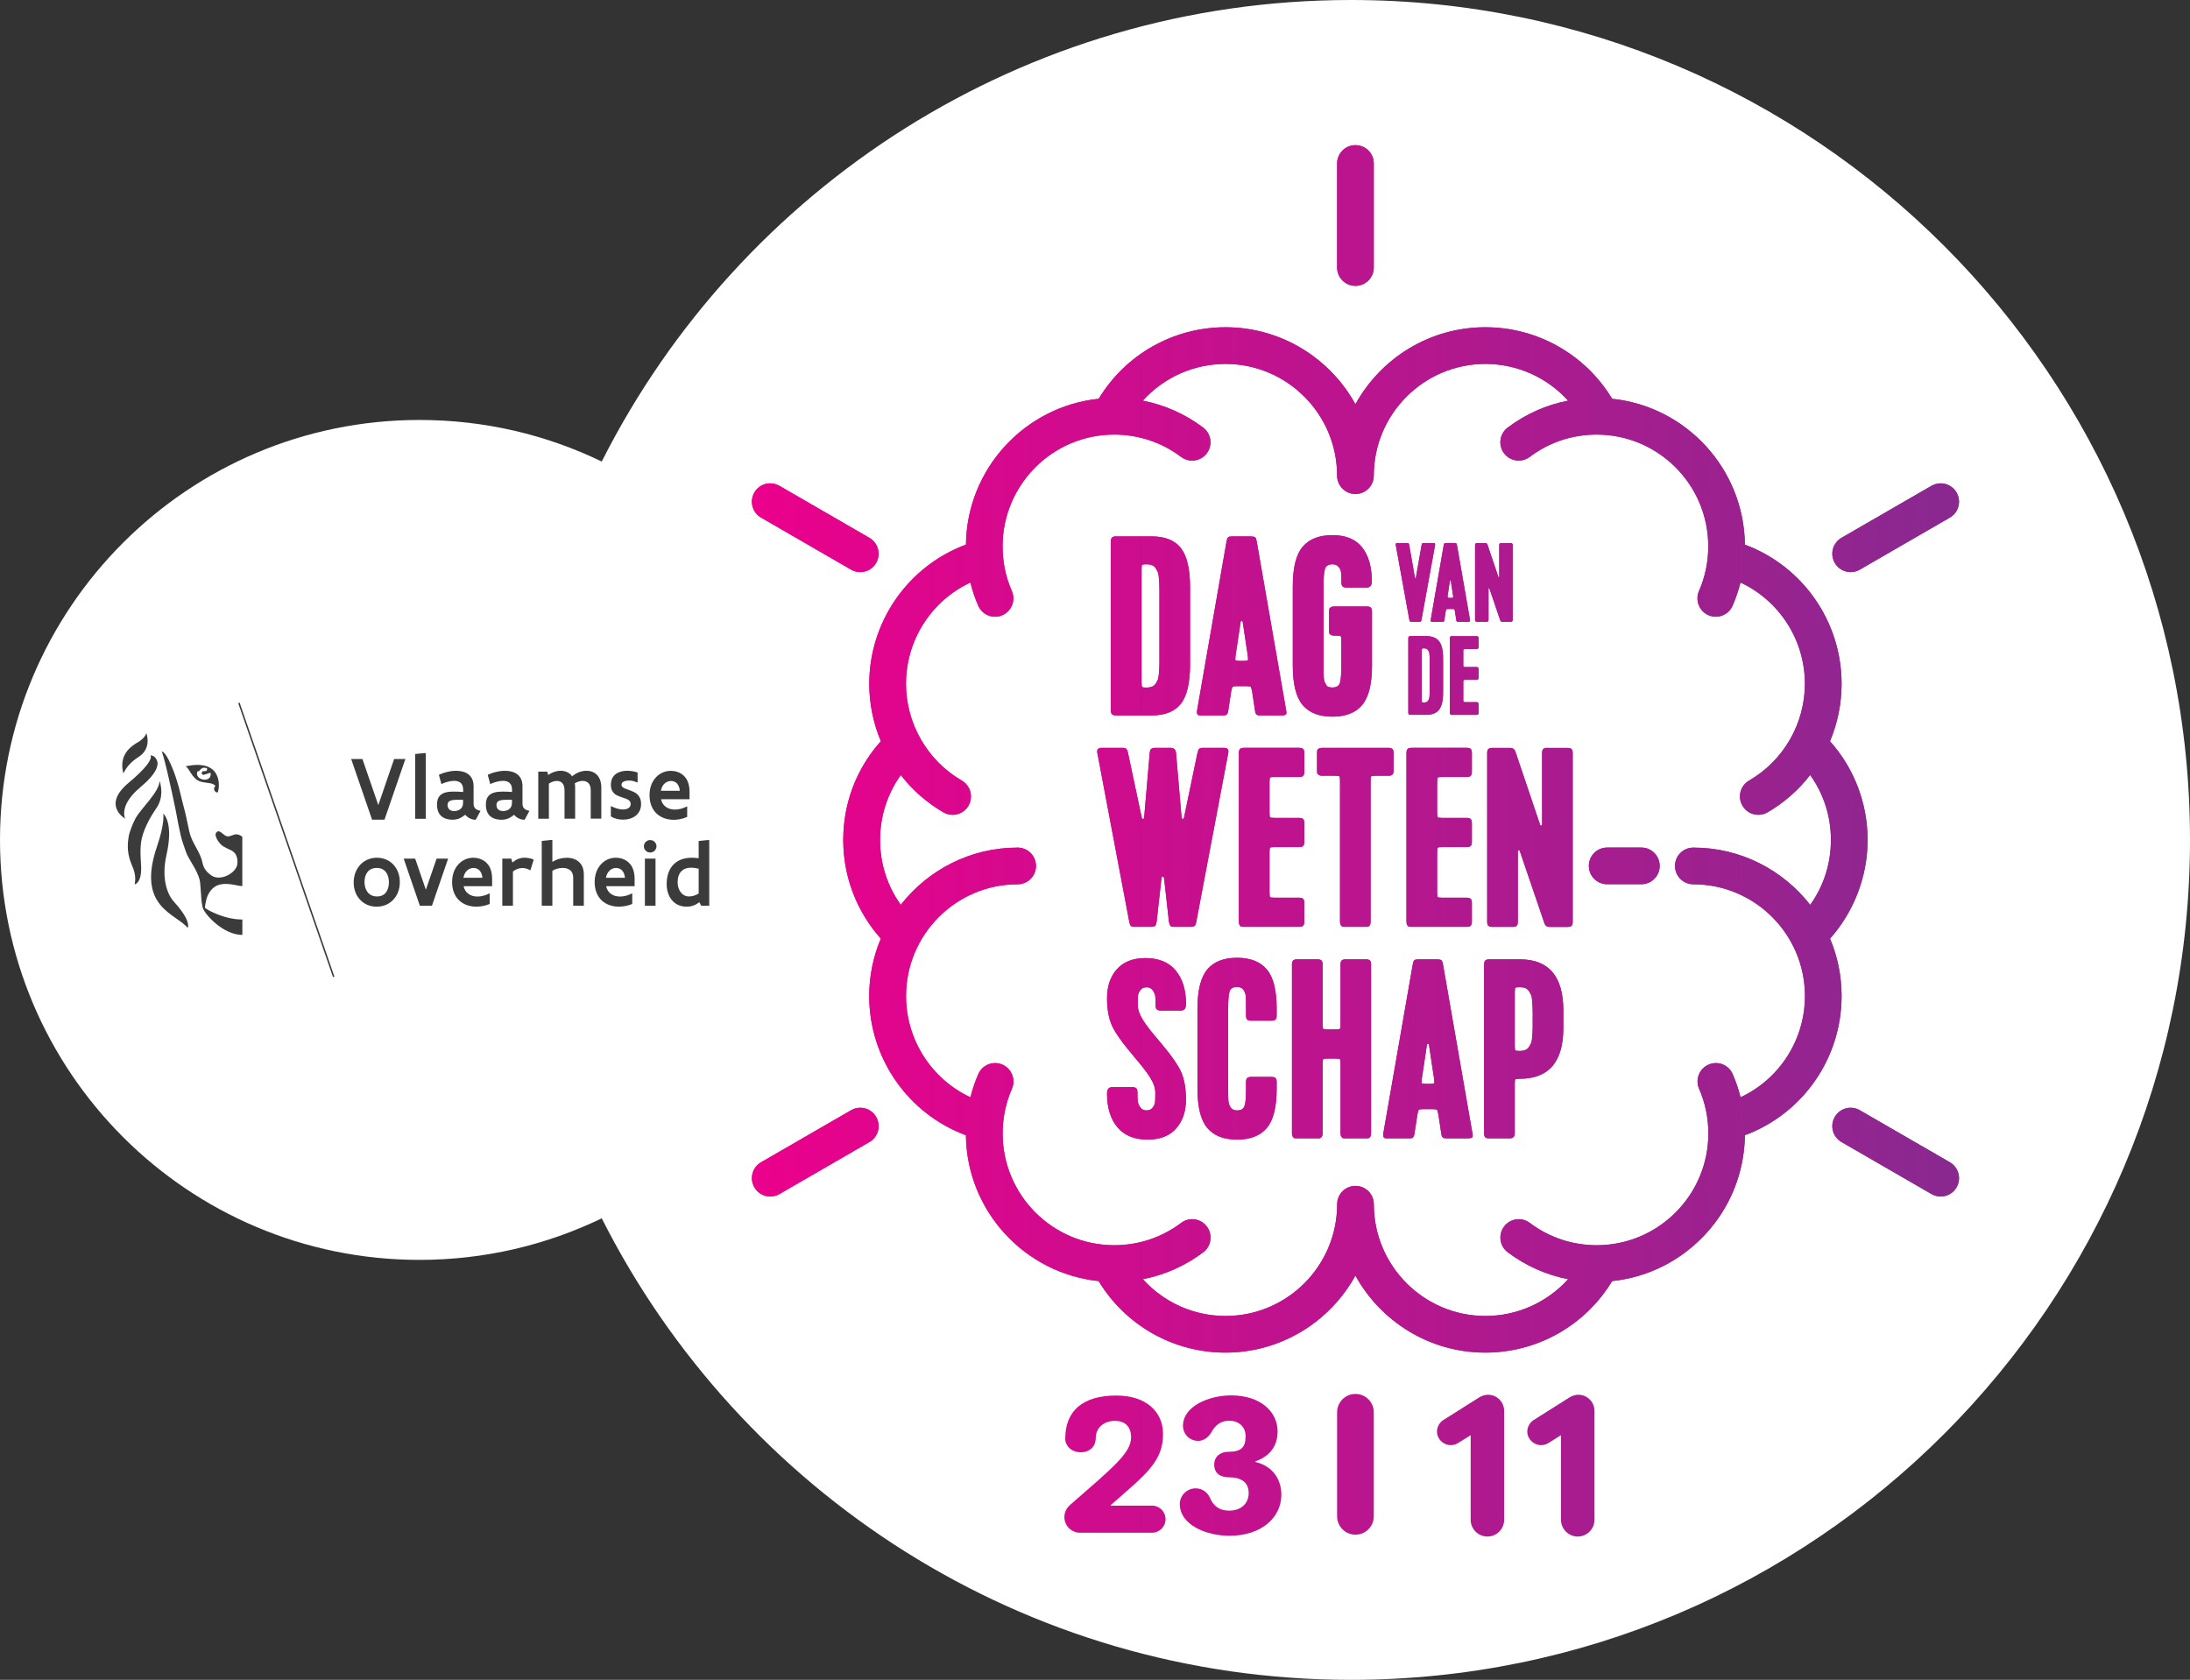
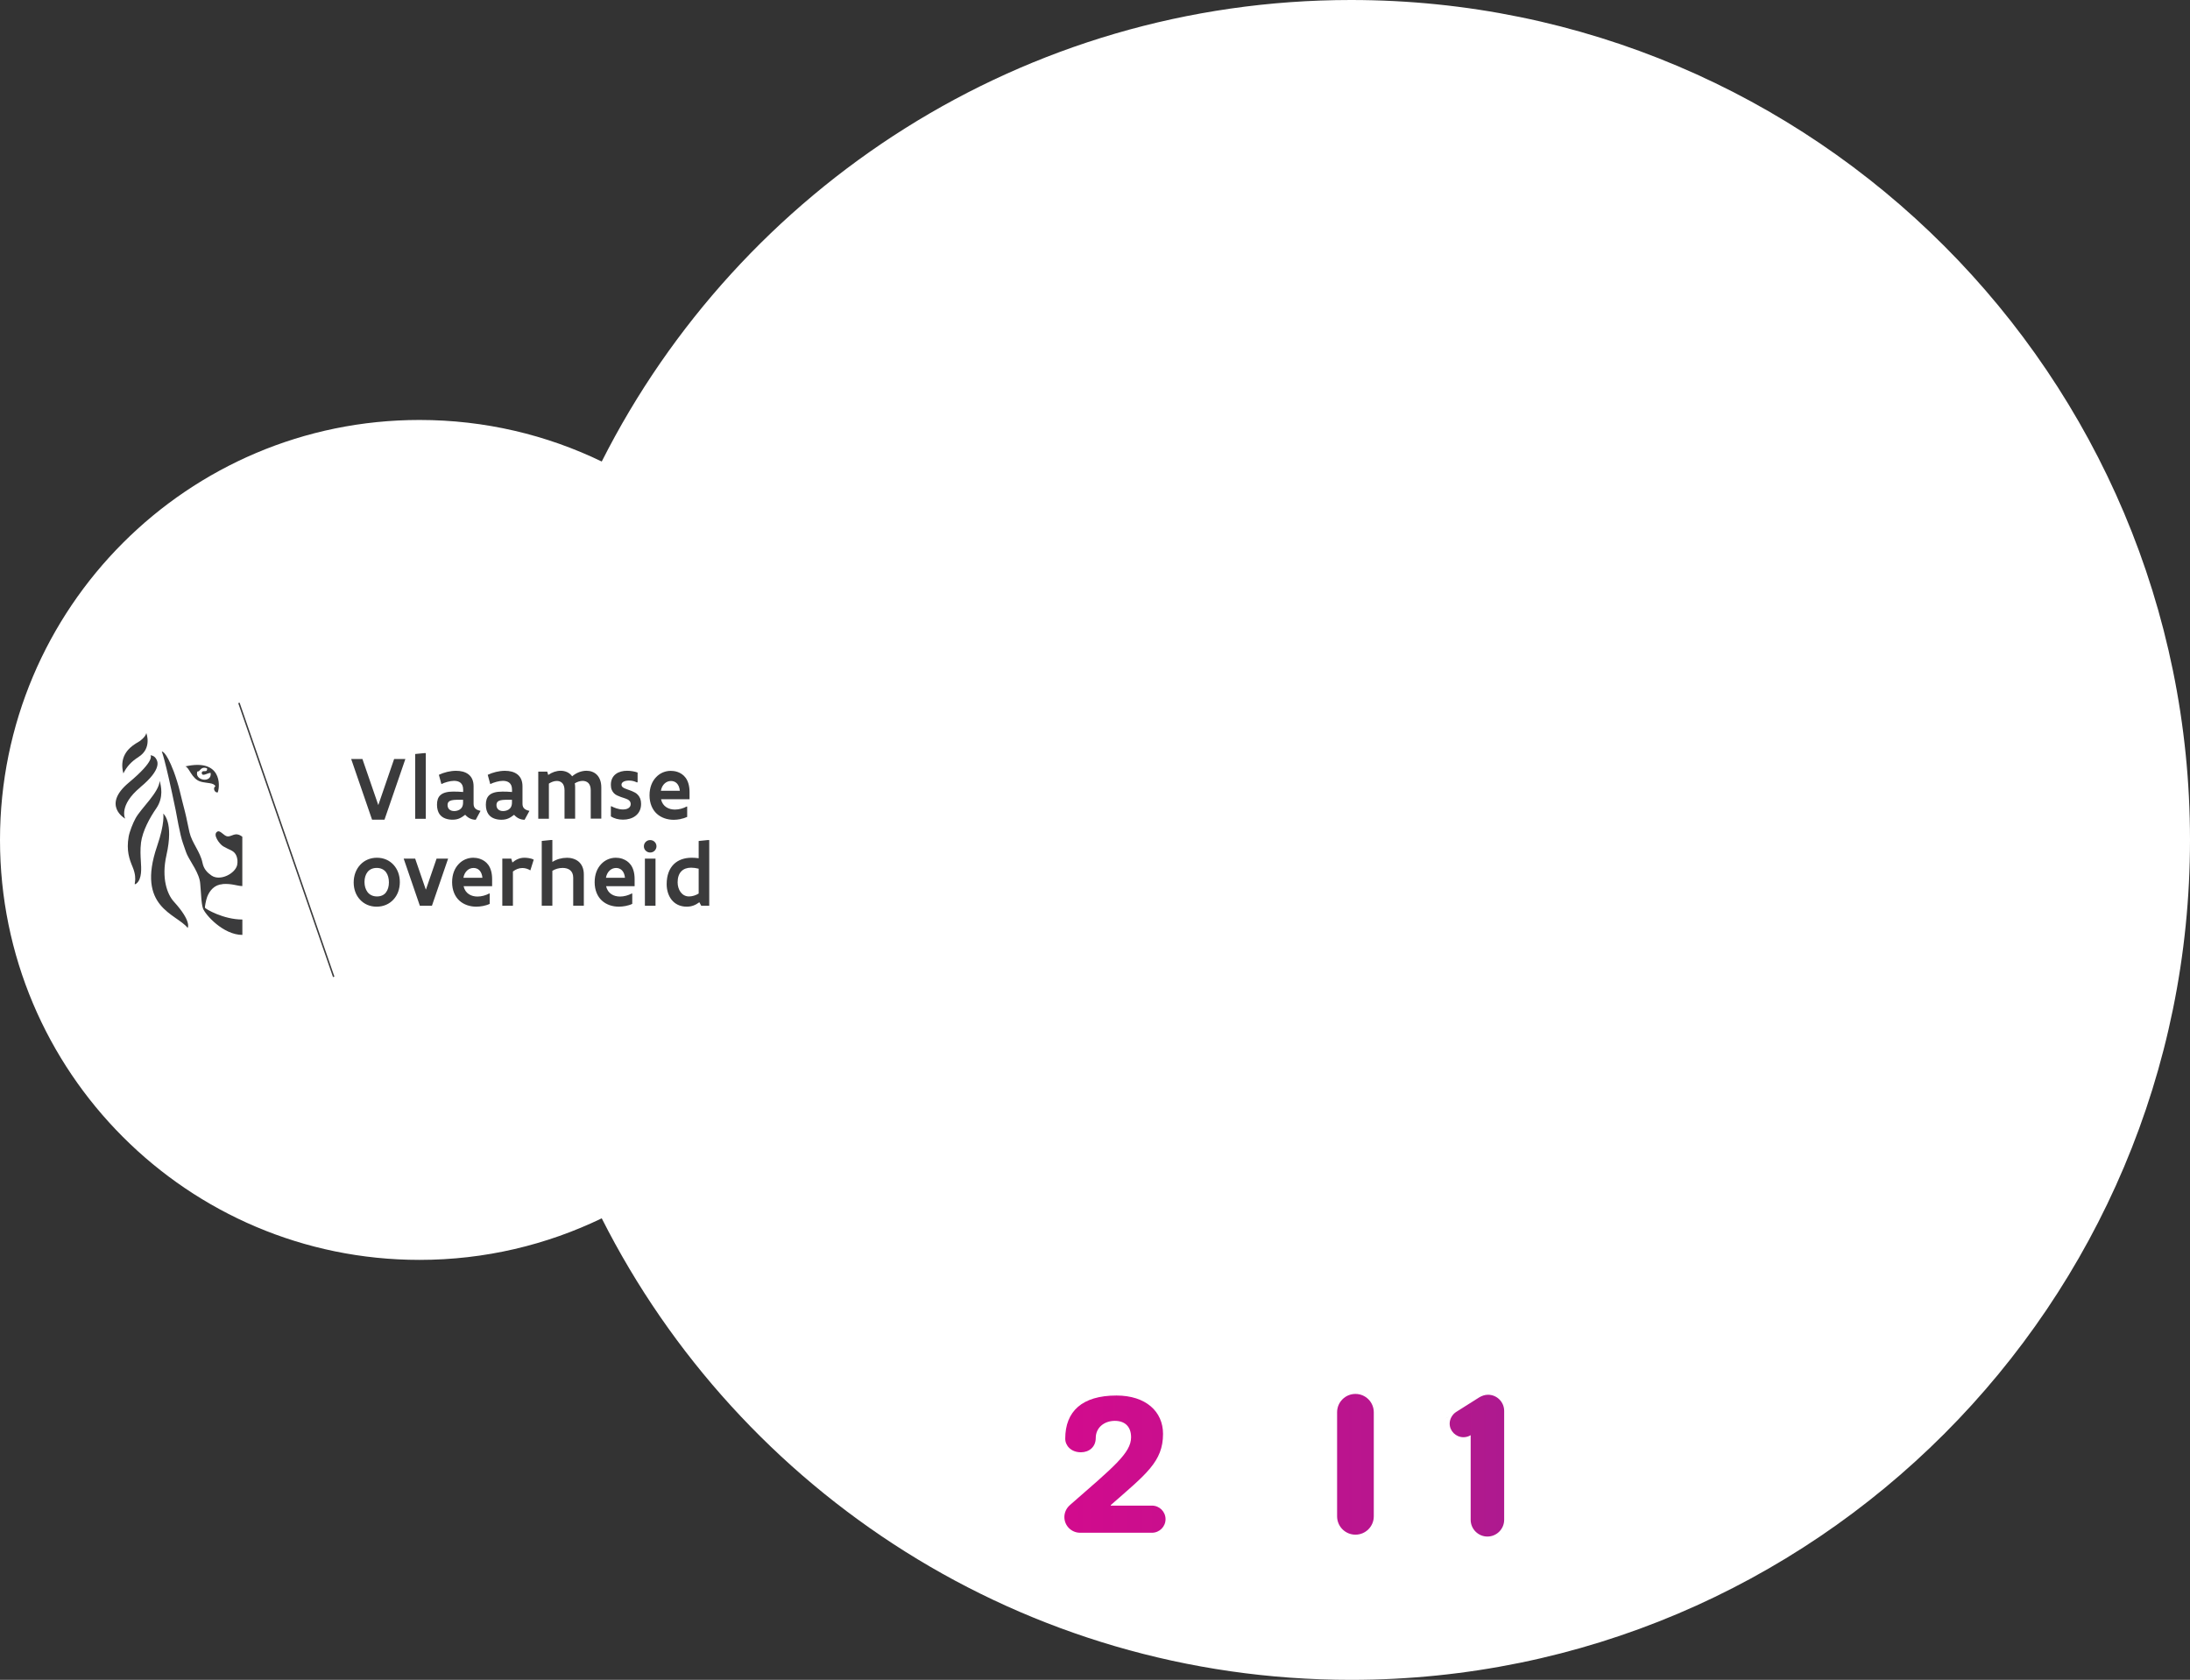
<svg xmlns="http://www.w3.org/2000/svg" xmlns:xlink="http://www.w3.org/1999/xlink" version="1.1" viewBox="0 0 453.69 348.03">
  <rect x="0" y="0" width="453.69" height="348.03" fill="#333333" stroke="none" />
  <defs>
    <style>
      .st0 {
        fill: url(#New_Gradient_Swatch5);
      }

      .st1 {
        fill: url(#New_Gradient_Swatch2);
      }

      .st2 {
        fill: url(#New_Gradient_Swatch3);
      }

      .st3 {
        fill: url(#New_Gradient_Swatch6);
      }

      .st4 {
        fill: url(#New_Gradient_Swatch4);
      }

      .st5 {
        fill: url(#New_Gradient_Swatch1);
      }

      .st6 {
        fill: url(#New_Gradient_Swatch);
      }

      .st7 {
        fill: #fff;
      }

      .st8 {
        fill: #3b3b3c;
      }

      .st9 {
        clip-path: url(#clippath);
      }
    </style>
    <linearGradient id="New_Gradient_Swatch" data-name="New Gradient Swatch" x1="153.2" y1="155.15" x2="400.54" y2="155.15" gradientUnits="userSpaceOnUse">
      <stop offset="0" stop-color="#ec008c" />
      <stop offset="1" stop-color="#8b2890" />
    </linearGradient>
    <clipPath id="clippath">
      <path class="st6" d="M176.32,230.02l-18.65,10.78c-1.82,1.05-2.44,3.38-1.39,5.2.7,1.22,1.98,1.9,3.29,1.9.64,0,1.3-.16,1.9-.51l18.65-10.78c1.82-1.05,2.44-3.38,1.39-5.2-.7-1.22-1.98-1.9-3.29-1.9-.64,0-1.3.16-1.89.51M380.1,231.41c-1.05,1.82-.43,4.15,1.39,5.2l18.65,10.78c.6.35,1.25.51,1.9.51,1.31,0,2.59-.68,3.29-1.9,1.05-1.82.43-4.15-1.39-5.2l-18.65-10.78c-.6-.35-1.25-.51-1.9-.51-1.31,0-2.59.68-3.29,1.9M278.77,198.76c-.39,0-.66.08-.82.24s-.24.43-.24.82v12.4c0,.53-.04.84-.13.93-.09.09-.4.13-.93.13h-1.59c-.53,0-.84-.04-.93-.13-.09-.09-.13-.4-.13-.93v-12.4c0-.39-.08-.66-.24-.82-.16-.16-.43-.24-.82-.24h-4.23c-.39,0-.66.08-.82.24-.16.16-.24.43-.24.82v34.97c0,.32.06.57.19.74.12.18.24.27.34.29.11.02.28.03.53.03h4.23c.25,0,.42,0,.53-.03.11-.02.22-.11.34-.29.12-.18.19-.42.19-.74v-14.41c0-.53.04-.84.13-.93.09-.09.4-.13.93-.13h1.59c.53,0,.84.04.93.13.09.09.13.4.13.93v14.41c0,.32.06.57.18.74.12.18.24.27.34.29.11.02.28.03.53.03h4.23c.25,0,.42,0,.53-.03.1-.02.22-.11.34-.29.12-.18.18-.42.18-.74v-34.97c0-.39-.08-.66-.24-.82-.16-.16-.43-.24-.82-.24h-4.23ZM294.55,224.43c-.07-.09-.07-.4,0-.93l1.06-7.05c.04-.14.11-.21.21-.21s.18.07.21.21l1.06,7.05c.07.53.07.84,0,.93-.07.09-.37.13-.9.13h-.74c-.53,0-.83-.04-.9-.13M293.86,198.76c-.42,0-.71.06-.85.18-.14.12-.25.38-.32.77l-6.14,35.23c-.03.28,0,.49.08.64.09.14.19.22.29.24.1.02.28.03.53.03h4.39c.28,0,.48,0,.58-.03.11-.02.22-.09.34-.21.12-.12.2-.31.24-.56l.64-4.19c.11-.53.2-.84.29-.93.09-.09.38-.13.87-.13h2.01c.49,0,.78.04.87.13.09.09.19.4.29.93l.64,4.19c.03.25.11.43.24.56.12.12.24.19.34.21.1.02.3.03.58.03h4.39c.35,0,.61-.05.77-.16.16-.11.2-.35.13-.74l-6.14-35.23c-.07-.39-.18-.64-.32-.77-.14-.12-.42-.18-.85-.18h-3.92ZM313.94,217.62c-.09-.07-.13-.35-.13-.85v-11.18c0-.53.04-.84.13-.93.09-.09.4-.13.93-.13.42,0,.79.06,1.11.18.32.12.57.34.77.64.19.3.34.58.45.85.11.27.18.65.21,1.17.04.51.06.92.08,1.22.02.3.03.75.03,1.35v2.39c0,.6,0,1.05-.03,1.35-.02.3-.04.71-.08,1.22-.03.51-.1.9-.21,1.16-.11.27-.25.55-.45.85-.19.3-.45.51-.77.64-.32.12-.69.19-1.11.19-.53,0-.84-.04-.93-.11M308.52,198.76c-.39,0-.66.08-.82.24-.16.16-.24.43-.24.82v34.97c0,.39.07.66.21.82.14.16.42.24.85.24h4.23c.71,0,1.06-.35,1.06-1.06v-10.23c0-.53.04-.84.13-.93.09-.09.4-.13.93-.13,6,0,9-3.52,9-10.54v-3.6c0-7.06-3-10.6-9-10.6h-6.35ZM231.38,200.8c-1.36,1.54-2.04,3.54-2.04,6.01,0,2.22.33,4.09.98,5.59.65,1.5,2.2,3.68,4.63,6.54,1.55,1.8,2.67,3.26,3.36,4.37.69,1.11,1.03,2.14,1.03,3.1,0,.85-.02,1.47-.05,1.88-.04.41-.2.8-.5,1.19-.3.39-.73.58-1.3.58s-1-.23-1.3-.69c-.3-.46-.47-.9-.5-1.32-.04-.42-.05-1.01-.05-1.75,0-.39-.08-.66-.24-.82-.16-.16-.43-.24-.82-.24h-4.18c-.71,0-1.06.44-1.06,1.33,0,2.93.71,5.26,2.14,6.97,1.43,1.71,3.52,2.57,6.27,2.57,2.58,0,4.54-.77,5.9-2.3,1.36-1.54,2.04-3.54,2.04-6.01,0-2.23-.32-4.09-.95-5.59-.64-1.5-2.17-3.68-4.6-6.54-1.59-1.84-2.73-3.31-3.41-4.42-.69-1.11-1.03-2.13-1.03-3.05,0-.85.02-1.48.05-1.88.04-.41.2-.8.5-1.19.3-.39.73-.58,1.3-.58s1,.23,1.3.69c.3.46.47.9.5,1.32.04.42.05,1.01.05,1.75,0,.39.08.66.24.82.16.16.43.24.82.24h4.18c.71,0,1.06-.44,1.06-1.33,0-2.93-.71-5.25-2.14-6.97-1.43-1.71-3.52-2.57-6.27-2.57-2.57,0-4.54.77-5.9,2.3M250.11,200.85c-1.36,1.61-2.04,4.34-2.04,8.18v16.48c0,3.85.68,6.58,2.04,8.19,1.36,1.61,3.41,2.41,6.16,2.41s4.81-.8,6.17-2.41c1.36-1.61,2.04-4.34,2.04-8.19v-1.33c0-.39-.08-.66-.24-.82-.16-.16-.43-.24-.82-.24h-4.23c-.39,0-.66.08-.82.24-.16.16-.24.43-.24.82v1.54c0,1.59-.09,2.71-.29,3.36-.19.65-.71.98-1.56.98-.6,0-1.04-.2-1.32-.61-.28-.41-.44-.86-.48-1.35-.03-.49-.05-1.29-.05-2.38v-16.9c0-1.62.1-2.76.29-3.39.19-.64.72-.95,1.56-.95.6,0,1.04.2,1.33.61.28.41.44.86.47,1.35.04.49.05,1.29.05,2.38v1.59c0,.39.08.66.24.82.16.16.43.24.82.24h4.23c.39,0,.66-.08.82-.24.16-.16.24-.43.24-.82v-1.38c0-3.85-.68-6.58-2.04-8.18-1.36-1.61-3.41-2.41-6.17-2.41s-4.81.8-6.16,2.41M332.95,175.6c-2.1,0-3.8,1.7-3.8,3.8s1.7,3.8,3.8,3.8h7.08c2.1,0,3.8-1.7,3.8-3.8s-1.7-3.8-3.8-3.8h-7.08ZM249.29,154.94c-.42,0-.71.06-.85.19-.14.12-.26.41-.37.87l-2.8,13.46c-.04.14-.11.21-.24.21s-.2-.07-.24-.21l-1.16-13.46c-.07-.71-.46-1.06-1.16-1.06h-3.12c-.39,0-.67.07-.85.21-.18.14-.28.42-.32.85l-1.16,13.46c-.04.14-.12.21-.24.21s-.2-.07-.24-.21l-2.86-13.46c-.1-.46-.23-.75-.37-.87-.14-.12-.42-.19-.85-.19h-4.23c-.74,0-1.04.35-.9,1.06l6.61,34.97c.07.42.18.71.32.85.14.14.44.21.9.21h3.23c.35,0,.61-.04.77-.13.16-.09.26-.18.29-.29.04-.11.09-.32.16-.64l1.01-9.06c.03-.18.12-.27.26-.27s.23.09.27.27l1.01,9.06c.1.46.21.75.32.88.1.12.41.18.9.18h3.23c.46,0,.76-.07.9-.21.14-.14.25-.42.32-.85l6.62-34.97c.14-.71-.16-1.06-.9-1.06h-4.23ZM257.71,154.94c-.39,0-.66.08-.82.24-.16.16-.24.43-.24.82v34.97c0,.32.06.57.18.74.12.17.24.27.35.29.11.02.28.03.53.03h11.43c.39,0,.66-.08.82-.24.16-.16.24-.43.24-.82v-3.92c0-.39-.08-.66-.24-.82s-.43-.24-.82-.24h-5.08c-.53,0-.84-.04-.93-.13-.09-.09-.13-.4-.13-.93v-8.37c0-.53.04-.84.13-.93.09-.09.4-.13.93-.13h5.08c.39,0,.66-.08.82-.24.16-.16.24-.43.24-.82v-3.92c0-.39-.08-.66-.24-.82-.16-.16-.43-.24-.82-.24h-5.08c-.53,0-.84-.04-.93-.13-.09-.09-.13-.4-.13-.93v-6.36c0-.53.04-.84.13-.93s.4-.13.93-.13h5.08c.39,0,.66-.08.82-.24.16-.16.24-.43.24-.82v-3.92c0-.39-.08-.66-.24-.82-.16-.16-.43-.24-.82-.24h-11.43ZM273.9,154.94c-.32,0-.57.06-.74.19-.17.12-.27.24-.29.34-.02.11-.03.28-.03.53v3.66c0,.25.01.42.03.53.02.11.12.22.29.34.18.12.42.19.74.19h2.7c.49,0,.79.04.87.13.09.09.13.4.13.93v29.19c0,.32.06.57.19.74.12.17.24.27.34.29.11.02.28.03.53.03h4.23c.25,0,.42,0,.53-.03.11-.02.22-.12.34-.29.12-.18.18-.42.18-.74v-29.19c0-.53.04-.84.13-.93.09-.09.4-.13.92-.13h2.65c.39,0,.66-.08.82-.24s.24-.43.24-.82v-3.66c0-.39-.08-.66-.24-.82-.16-.16-.43-.24-.82-.24h-13.76ZM292.43,154.94c-.39,0-.66.08-.82.24-.16.16-.24.43-.24.82v34.97c0,.32.06.57.19.74.12.17.24.27.34.29.11.02.28.03.53.03h11.43c.39,0,.66-.08.82-.24.16-.16.24-.43.24-.82v-3.92c0-.39-.08-.66-.24-.82-.16-.16-.43-.24-.82-.24h-5.08c-.53,0-.84-.04-.93-.13-.09-.09-.13-.4-.13-.93v-8.37c0-.53.04-.84.13-.93.09-.09.4-.13.93-.13h5.08c.39,0,.66-.08.82-.24.16-.16.24-.43.24-.82v-3.92c0-.39-.08-.66-.24-.82-.16-.16-.43-.24-.82-.24h-5.08c-.53,0-.84-.04-.93-.13-.09-.09-.13-.4-.13-.93v-6.36c0-.53.04-.84.13-.93s.4-.13.93-.13h5.08c.39,0,.66-.08.82-.24s.24-.43.24-.82v-3.92c0-.39-.08-.66-.24-.82-.16-.16-.43-.24-.82-.24h-11.43ZM320.53,154.94c-.39,0-.66.08-.82.24-.16.16-.24.43-.24.82v14.83c0,.07-.03.13-.08.19-.05.05-.12.06-.19.03-.07-.03-.12-.1-.16-.21l-5.13-15.2c-.18-.46-.53-.69-1.06-.69h-3.7c-.39,0-.66.08-.82.24-.16.16-.24.43-.24.82v34.97c0,.39.08.66.24.82.16.16.43.24.82.24h4.23c.39,0,.66-.08.82-.24.16-.16.24-.43.24-.82v-14.62c0-.07.03-.13.08-.18.05-.05.11-.06.18-.03.07.04.12.11.16.21l5.13,15.05c.18.42.53.64,1.06.64h3.7c.39,0,.66-.08.82-.24.16-.16.24-.43.24-.82v-34.97c0-.39-.08-.66-.24-.82-.16-.16-.43-.24-.82-.24h-4.23ZM294.6,145.51s-.06-.18-.06-.43v-10.28c0-.23.02-.37.06-.41.04-.04.17-.06.41-.06.19,0,.35.03.49.08.14.05.25.15.34.28.08.13.15.26.2.37s.08.29.09.51c.02.23.03.4.04.54,0,.13.01.33.01.59v6.48c0,.27,0,.46-.01.59,0,.13-.02.31-.04.54-.02.23-.05.4-.09.51-.05.12-.11.24-.2.37-.09.13-.2.23-.34.28-.14.05-.3.08-.49.08-.23,0-.37-.02-.41-.06M292.21,131.79c-.17,0-.29.04-.36.1-.07.07-.1.19-.1.36v15.39c0,.17.03.29.1.36.07.07.19.1.36.1h3.26c1.21,0,2.1-.35,2.65-1.06.56-.71.84-1.91.84-3.6v-6.99c0-1.7-.28-2.9-.84-3.6-.56-.71-1.44-1.06-2.65-1.06h-3.26ZM300.83,131.79c-.17,0-.29.04-.36.1-.07.07-.11.19-.11.36v15.39c0,.14.03.25.08.33.05.08.1.12.15.13.05,0,.12.01.23.01h5.03c.17,0,.29-.04.36-.1.07-.07.1-.19.1-.36v-1.72c0-.17-.03-.29-.1-.36-.07-.07-.19-.1-.36-.1h-2.24c-.23,0-.37-.02-.41-.06-.04-.04-.06-.17-.06-.41v-3.68c0-.23.02-.37.06-.41.04-.04.17-.06.41-.06h2.24c.17,0,.29-.03.36-.1.07-.07.1-.19.1-.36v-1.73c0-.17-.03-.29-.1-.36-.07-.07-.19-.1-.36-.1h-2.24c-.23,0-.37-.02-.41-.06-.04-.04-.06-.17-.06-.41v-2.8c0-.23.02-.37.06-.41.04-.04.17-.06.41-.06h2.24c.17,0,.29-.03.36-.1s.1-.19.1-.36v-1.73c0-.17-.03-.29-.1-.36-.07-.07-.19-.1-.36-.1h-5.03ZM295.03,112.51c-.12,0-.21,0-.26.01-.05,0-.1.04-.15.09-.05.05-.09.14-.1.24l-1.21,6.88c-.02.06-.05.09-.09.09s-.08-.03-.09-.09l-1.21-6.88c-.02-.11-.05-.19-.1-.24-.05-.05-.11-.09-.15-.09-.05,0-.13-.01-.26-.01h-1.86c-.15,0-.27.02-.34.07-.07.05-.09.16-.06.33l2.82,15.51c.03.17.08.28.14.34.06.05.19.08.37.08h1.49c.19,0,.31-.03.37-.08.06-.05.11-.17.14-.34l2.82-15.51c.02-.12,0-.22-.03-.28-.04-.06-.08-.1-.13-.1-.05,0-.12-.01-.23-.01h-1.86ZM299.9,123.81s-.03-.17,0-.41l.47-3.1c.01-.06.04-.09.09-.09s.08.03.09.09l.47,3.1c.03.23.03.37,0,.41-.03.04-.16.06-.4.06h-.33c-.23,0-.36-.02-.4-.06M299.6,112.51c-.19,0-.31.03-.37.08-.06.05-.11.17-.14.34l-2.7,15.51c-.02.12,0,.22.03.28.04.06.08.1.13.1.05,0,.12.01.23.01h1.93c.12,0,.21,0,.26-.01.05,0,.1-.04.15-.09.05-.05.09-.14.1-.24l.28-1.84c.05-.23.09-.37.13-.41.04-.04.17-.06.38-.06h.89c.22,0,.34.02.38.06.04.04.08.17.13.41l.28,1.84c.02.11.05.19.1.24.05.05.11.09.15.09.05,0,.13.01.26.01h1.93c.16,0,.27-.02.34-.07.07-.05.09-.16.06-.33l-2.7-15.51c-.03-.17-.08-.28-.14-.34-.06-.05-.19-.08-.37-.08h-1.72ZM311.05,112.51c-.17,0-.29.03-.36.1-.07.07-.1.19-.1.36v6.53s-.01.06-.04.08c-.02.02-.05.03-.08.01-.03-.02-.05-.05-.07-.09l-2.26-6.69c-.08-.2-.23-.3-.46-.3h-1.63c-.17,0-.29.03-.36.1-.07.07-.11.19-.11.36v15.39c0,.17.04.29.11.36.07.07.19.11.36.11h1.86c.17,0,.29-.04.36-.11.07-.07.1-.19.1-.36v-6.43s.01-.06.03-.08c.02-.02.05-.03.08-.01.03.02.05.05.07.09l2.26,6.62c.08.19.23.28.47.28h1.63c.17,0,.29-.04.36-.11.07-.07.1-.19.1-.36v-15.39c0-.17-.03-.29-.1-.36-.07-.07-.19-.1-.36-.1h-1.86ZM236.62,142.31c-.09-.09-.13-.41-.13-.98v-23.37c0-.53.04-.84.13-.92.09-.09.4-.13.92-.13.42,0,.79.06,1.11.18.32.12.57.33.77.64.19.3.34.58.45.85.11.27.18.65.21,1.16.03.51.06.92.08,1.22s.03.75.03,1.35v14.73c0,.6,0,1.05-.03,1.35-.02.3-.04.71-.08,1.22-.04.51-.11.9-.21,1.17-.11.26-.26.55-.45.85-.19.3-.45.51-.77.64-.32.12-.69.19-1.11.19-.53,0-.84-.04-.92-.13M231.19,111.13c-.39,0-.66.08-.82.24-.16.16-.24.43-.24.82v34.97c0,.39.08.66.24.82.16.16.43.24.82.24h7.41c2.75,0,4.76-.8,6.03-2.41,1.27-1.61,1.91-4.34,1.91-8.19v-15.89c0-3.85-.64-6.58-1.91-8.19-1.27-1.61-3.28-2.41-6.03-2.41h-7.41ZM255.96,136.8c-.07-.09-.07-.4,0-.93l1.06-7.05c.04-.14.11-.21.21-.21s.18.07.21.21l1.06,7.05c.07.53.07.84,0,.93-.07.09-.37.13-.9.13h-.74c-.53,0-.83-.04-.9-.13M255.28,111.13c-.42,0-.71.06-.85.18-.14.12-.25.38-.32.77l-6.14,35.23c-.03.28-.01.49.08.64.09.14.18.22.29.24.1.02.28.03.53.03h4.39c.28,0,.48-.01.58-.03.1-.02.22-.09.34-.21.12-.12.2-.31.24-.56l.64-4.19c.11-.53.2-.84.29-.93s.38-.13.87-.13h2.01c.5,0,.79.04.87.13.09.09.18.4.29.93l.63,4.19c.04.25.11.43.24.56.12.12.24.2.34.21.11.02.3.03.58.03h4.39c.35,0,.61-.05.77-.16.16-.11.2-.35.13-.74l-6.14-35.23c-.07-.39-.18-.65-.32-.77s-.42-.18-.85-.18h-3.91ZM269.86,113.28c-1.36,1.61-2.04,4.34-2.04,8.18v16.43c0,3.85.68,6.58,2.04,8.18,1.36,1.61,3.42,2.41,6.17,2.41s4.81-.8,6.16-2.41,2.04-4.34,2.04-8.18v-11.18c0-.39-.08-.66-.24-.82-.16-.16-.43-.24-.82-.24h-6.77c-.32,0-.56.06-.74.19-.18.12-.27.24-.29.34-.02.11-.03.28-.03.53v3.92c0,.25,0,.42.03.53.02.11.11.22.29.35.18.12.42.18.74.18h.42c.53,0,.84.05.93.13.09.09.13.4.13.93v5.03c0,1.8-.1,3.03-.29,3.68-.19.65-.72.98-1.56.98-.32,0-.58-.04-.79-.11-.21-.07-.38-.21-.5-.42-.12-.21-.23-.41-.32-.61-.09-.19-.15-.51-.18-.95-.03-.44-.05-.81-.05-1.11v-17.99c0-1.59.1-2.71.29-3.36.2-.65.71-.98,1.56-.98.56,0,1,.19,1.3.58s.47.79.5,1.22c.04.42.05,1.08.05,1.96,0,.39.08.66.24.82.16.16.43.24.82.24h4.18c.71,0,1.06-.44,1.06-1.33,0-2.97-.67-5.3-2.01-6.99-1.34-1.7-3.39-2.54-6.14-2.54s-4.81.8-6.17,2.41M156.28,102.04c-1.05,1.82-.43,4.15,1.39,5.2l18.65,10.78c.6.35,1.25.51,1.89.51,1.31,0,2.59-.68,3.29-1.9,1.05-1.82.43-4.14-1.39-5.2l-18.65-10.78c-.6-.34-1.25-.51-1.9-.51-1.31,0-2.59.68-3.29,1.9M400.14,100.65l-18.65,10.78c-1.82,1.05-2.44,3.38-1.39,5.2.7,1.22,1.98,1.9,3.29,1.9.65,0,1.3-.16,1.9-.51l18.65-10.78c1.82-1.05,2.44-3.38,1.39-5.2-.7-1.22-1.98-1.9-3.29-1.9-.65,0-1.3.16-1.9.51M284.6,98.55c0-12.76,10.37-23.15,23.12-23.15,6.63,0,12.81,2.83,17.13,7.61-4.52.88-8.77,2.76-12.51,5.58-1.68,1.26-2.02,3.65-.76,5.32,1.26,1.68,3.64,2.02,5.32.76,4.02-3.03,8.82-4.63,13.87-4.63,12.75,0,23.12,10.38,23.12,23.15,0,3.22-.65,6.34-1.92,9.26-.84,1.92.04,4.17,1.96,5.01.5.22,1.01.32,1.52.32,1.46,0,2.86-.85,3.48-2.28.68-1.57,1.22-3.17,1.64-4.81,8.02,3.74,13.34,11.88,13.34,20.98,0,8.24-4.43,15.92-11.56,20.05-1.82,1.05-2.44,3.38-1.38,5.2.7,1.22,1.98,1.9,3.29,1.9.64,0,1.3-.16,1.9-.51,3.47-2.01,6.45-4.66,8.84-7.74,2.79,3.89,4.3,8.53,4.3,13.45s-1.5,9.56-4.29,13.45c-5.63-7.21-14.38-11.86-24.21-11.86-2.1,0-3.8,1.7-3.8,3.8s1.7,3.8,3.8,3.8c12.75,0,23.12,10.39,23.12,23.15,0,9.11-5.32,17.24-13.34,20.98-.41-1.64-.95-3.24-1.63-4.81-.84-1.93-3.08-2.8-5-1.96-1.92.84-2.8,3.08-1.96,5.01,1.28,2.92,1.92,6.04,1.92,9.26,0,12.76-10.37,23.15-23.12,23.15-5.05,0-9.85-1.6-13.88-4.63-1.68-1.26-4.06-.92-5.32.76-1.26,1.68-.92,4.06.76,5.33,3.75,2.82,8,4.7,12.51,5.58-4.33,4.79-10.51,7.62-17.13,7.62-12.75,0-23.12-10.39-23.12-23.15,0-2.1-1.7-3.8-3.8-3.8s-3.8,1.7-3.8,3.8c0,12.76-10.37,23.15-23.12,23.15-6.63,0-12.8-2.83-17.13-7.62,4.51-.88,8.77-2.76,12.51-5.58,1.68-1.26,2.01-3.65.75-5.33-1.26-1.68-3.64-2.02-5.32-.76-4.02,3.03-8.82,4.63-13.87,4.63-12.75,0-23.12-10.38-23.12-23.15,0-3.22.65-6.34,1.92-9.26.84-1.92-.04-4.17-1.96-5.01-1.92-.84-4.16.04-5,1.96-.68,1.57-1.22,3.17-1.63,4.81-8.02-3.74-13.34-11.87-13.34-20.98,0-12.76,10.37-23.15,23.12-23.15,2.1,0,3.8-1.7,3.8-3.8s-1.7-3.8-3.8-3.8c-9.83,0-18.59,4.65-24.21,11.86-2.79-3.89-4.29-8.53-4.29-13.45s1.51-9.55,4.29-13.45c2.39,3.08,5.38,5.73,8.84,7.74.6.35,1.25.51,1.9.51,1.31,0,2.59-.68,3.29-1.9,1.05-1.82.43-4.15-1.39-5.2-7.13-4.13-11.56-11.82-11.56-20.05,0-9.11,5.32-17.24,13.34-20.98.41,1.64.95,3.25,1.63,4.81.62,1.43,2.02,2.28,3.48,2.28.51,0,1.02-.1,1.52-.32,1.92-.84,2.8-3.08,1.96-5.01-1.28-2.92-1.92-6.04-1.92-9.26,0-12.76,10.37-23.15,23.12-23.15,5.05,0,9.85,1.6,13.87,4.63,1.68,1.26,4.06.92,5.32-.76,1.26-1.68.92-4.06-.75-5.32-3.75-2.82-8-4.7-12.51-5.58,4.33-4.79,10.5-7.61,17.13-7.61,12.75,0,23.12,10.39,23.12,23.15,0,2.1,1.7,3.8,3.8,3.8s3.8-1.7,3.8-3.8M280.8,83.76c-5.23-9.5-15.34-15.96-26.92-15.96-10.8,0-20.71,5.64-26.27,14.82-15.32,1.6-27.32,14.52-27.5,30.22-11.92,4.42-20.03,15.89-20.03,28.84,0,4.14.84,8.17,2.4,11.89-5.04,5.63-7.79,12.8-7.79,20.46s2.81,14.84,7.78,20.44c-1.54,3.66-2.4,7.68-2.4,11.9,0,12.95,8.1,24.41,20.03,28.83.18,15.71,12.18,28.62,27.5,30.22,5.56,9.18,15.47,14.82,26.27,14.82,11.58,0,21.69-6.45,26.92-15.96,5.23,9.5,15.34,15.96,26.92,15.96,10.8,0,20.71-5.64,26.27-14.82,15.32-1.6,27.32-14.52,27.5-30.22,11.93-4.42,20.03-15.89,20.03-28.83,0-4.22-.85-8.24-2.39-11.9,4.97-5.6,7.78-12.9,7.78-20.44s-2.75-14.82-7.79-20.46c1.56-3.71,2.4-7.75,2.4-11.89,0-12.95-8.1-24.41-20.03-28.84-.18-15.71-12.18-28.63-27.5-30.22-5.56-9.18-15.47-14.82-26.27-14.82-11.58,0-21.69,6.45-26.92,15.96M277,33.87v21.56c0,2.1,1.7,3.8,3.8,3.8s3.8-1.7,3.8-3.8v-21.56c0-2.1-1.7-3.8-3.8-3.8s-3.8,1.7-3.8,3.8" />
    </clipPath>
    <linearGradient id="New_Gradient_Swatch1" data-name="New Gradient Swatch" y1="174.02" x2="400.54" y2="174.02" xlink:href="#New_Gradient_Swatch" />
    <linearGradient id="New_Gradient_Swatch2" data-name="New Gradient Swatch" y1="303.38" y2="303.38" xlink:href="#New_Gradient_Swatch" />
    <linearGradient id="New_Gradient_Swatch3" data-name="New Gradient Swatch" x1="153.2" y1="303.66" x2="400.54" y2="303.66" xlink:href="#New_Gradient_Swatch" />
    <linearGradient id="New_Gradient_Swatch4" data-name="New Gradient Swatch" y1="303.66" x2="400.54" y2="303.66" xlink:href="#New_Gradient_Swatch" />
    <linearGradient id="New_Gradient_Swatch5" data-name="New Gradient Swatch" y1="303.35" x2="400.54" y2="303.35" xlink:href="#New_Gradient_Swatch" />
    <linearGradient id="New_Gradient_Swatch6" data-name="New Gradient Swatch" y1="303.64" x2="400.54" y2="303.64" xlink:href="#New_Gradient_Swatch" />
  </defs>
  <g id="wit_vlak">
    <path class="st7" d="M279.87,0C212.05,0,153.3,38.9,124.66,95.62c-11.42-5.52-24.22-8.61-37.75-8.61C38.91,87.01,0,125.96,0,174.02s38.91,87.01,86.91,87.01c13.53,0,26.33-3.1,37.75-8.61,28.64,56.72,87.39,95.62,155.21,95.62,96,0,173.82-77.91,173.82-174.02S375.87,0,279.87,0" />
  </g>
  <g id="Layer_4">
    <path class="st8" d="M40.86,159.92c.07-.18.16-.03.36-.16.22-.2.43-.54.78-.65.25-.08.59-.04.83.05.16.04.06.44-.05.54-.25.18-.98-.12-.98.43.03.9,1.22-.03,1.84,0,.3,2.2-3.32,1.6-2.78-.21M41.52,161.93c1.35.39,2.79.18,3.11.99-.62.33-.13,1.42.49,1.24.51-1.45.77-7.06-6.74-5.37.8.1,1.3,2.59,3.14,3.13M29.08,163.09c4.6-3.8,3.48-5.45,3.33-5.75-.44-.89-1.25-.85-1.25-.85,0,0,1.16.96-4.49,5.67-5.65,4.72-.74,7.45-.74,7.45,0,0-1.43-2.71,3.16-6.51M28.7,156.83c2.86-1.8,1.61-4.95,1.61-4.95-.16.84-1.38,1.68-1.38,1.68-.67.45-3.39,1.66-3.59,4.65-.04.6.02,1.27.22,2.03.69-1.41,1.68-2.49,3.14-3.4M34.48,177.18c1.57-6.91-.66-8.61-.66-8.61,0,0,.39,1.89-1.28,6.76-4.36,12.72,3.97,13.93,6.34,16.92,0,0,.92-1.29-2.86-5.44-1.38-1.51-2.62-4.86-1.54-9.62M29.2,174.65c.33-2.54,1.86-5.27,3.18-7.18,1.56-2.27.99-4.63.7-5.68-.14,2.39-3.84,5.65-4.99,7.74-.57,1.03-1.26,2.8-1.44,3.83-.49,2.85.13,4.62.83,6.28,1.22,2.93-.16,4.01.79,3.41,1.18-.97,1-3.21.91-4.62-.07-1.14-.14-2.44.03-3.79M46.13,183.16c1.91-.14,3.06.42,4.07.42v-10.22c-1.46-1.11-2.14,0-3.05-.07-.77-.06-1.49-1.31-2.09-1.01-1.14.58.46,2.63,1.15,3.05.62.37,1.39.71,1.58.8.92.43,1.28,1.08,1.4,2.09.03.23,0,.77-.06,1.01-.42,1.78-3.53,3.39-5.31,2.17-.84-.58-1.61-1.32-1.87-2.64-.48-2.33-2.16-4.05-2.7-6.33-.33-1.39-.57-2.85-.93-4.25-.37-1.44-.74-2.87-1.05-4.18-.27-1.22-.86-3.04-1.27-4.15-1.71-4.46-2.48-4.13-2.48-4.13,0,0,.62,1.24,2.88,12.16.09.45.91,5.26,1.51,6.84.21.57.59,1.78.83,2.31.72,1.57,2.61,3.94,2.74,6.08.07,1.24.21,2.26.24,3.19.02.27.14,1.39.32,1.89.46,1.3,4.2,5.51,8.17,5.51v-3.19c-3.94,0-7.66-2.21-7.75-2.44-.06-.1.21-1.61.47-2.28.52-1.3,1.49-2.49,3.2-2.61M49.35,145.68l19.64,56.76.29-.1-19.64-56.76-.28.1ZM144.74,185.13c-.59.37-1.33.6-2,.6-.78,0-1.36-.37-1.76-.92-.4-.55-.6-1.28-.6-2.02,0-1.01.28-1.77.77-2.27.49-.51,1.19-.75,2.03-.75.44,0,1.01.07,1.56.21v5.16ZM146.6,174.05l-1.86.19v3.57c-.52-.07-.99-.1-1.44-.1-1.5,0-2.8.44-3.72,1.35-.92.91-1.47,2.28-1.47,4.13,0,1.2.34,2.37,1.02,3.23.69.86,1.73,1.43,3.13,1.43,1.08,0,1.87-.36,2.62-.92l.39.73h1.66v-13.61h-.34ZM134.69,174.05c-.37,0-.68.14-.92.38-.24.23-.38.56-.38.91,0,.37.14.69.38.91.23.23.55.38.92.38s.7-.14.93-.38c.22-.23.38-.55.38-.91s-.15-.68-.38-.91c-.23-.24-.56-.38-.93-.38M133.6,187.66h2.2v-9.76h-2.2v9.76ZM125.53,181.86c.12-.7.43-1.21.82-1.55.38-.33.84-.48,1.29-.48.42,0,.85.14,1.19.47.34.34.57.85.64,1.56h-3.93ZM129.01,177.95c-.57-.2-1.13-.24-1.44-.24-1.1,0-2.2.44-3.01,1.3-.83.86-1.37,2.12-1.37,3.77s.58,2.97,1.5,3.81c.92.84,2.17,1.26,3.52,1.26.41,0,.89-.05,1.38-.14.48-.1.95-.23,1.39-.44v-2.13l-.08-.03c-.75.4-1.62.64-2.45.64-.63,0-1.26-.14-1.78-.48-.52-.34-.93-.87-1.11-1.66h5.91v-1.47c0-1.35-.33-2.31-.8-2.96-.47-.65-1.1-1.02-1.67-1.22M117.42,177.72c-1.04,0-2.12.3-2.99.86v-4.54h-.34l-1.86.19v13.42h2.2v-7.23c.6-.38,1.37-.6,2.12-.6.57,0,1.14.13,1.54.45.4.32.66.83.66,1.55v5.83h2.2v-6.48c0-1.21-.42-2.09-1.07-2.65-.65-.55-1.54-.81-2.47-.81M108.63,177.71c-.98,0-1.8.41-2.48.99l-.23-.8h-1.86v9.76h2.2v-7.1c.59-.45,1.25-.72,1.96-.72.55,0,1.1.15,1.65.49l.7-2.23c-.26-.14-.6-.24-.96-.3-.36-.07-.72-.09-.99-.09M96,181.86c.12-.7.43-1.21.82-1.55.37-.33.83-.48,1.29-.48.42,0,.86.14,1.19.47.34.34.57.85.64,1.56h-3.93ZM99.47,177.95c-.57-.2-1.12-.24-1.43-.24-1.1,0-2.2.44-3.01,1.3-.83.86-1.37,2.12-1.37,3.77s.58,2.97,1.5,3.81c.92.84,2.17,1.26,3.52,1.26.41,0,.89-.05,1.38-.14.48-.1.95-.23,1.39-.44v-2.13l-.08-.03c-.75.4-1.62.64-2.45.64-.63,0-1.26-.14-1.77-.48-.53-.34-.93-.87-1.11-1.66h5.91v-1.47c0-1.35-.33-2.31-.8-2.96-.47-.65-1.1-1.02-1.67-1.22M88.26,184.27h-.06l-2.19-6.37h-2.38l3.35,9.76h2.5l3.35-9.76h-2.39l-2.19,6.37ZM79.96,184.9c-.41.53-1.03.83-1.86.83-.87,0-1.53-.35-1.95-.89-.42-.55-.64-1.29-.64-2.11s.22-1.55.64-2.08c.42-.52,1.06-.83,1.9-.83s1.49.33,1.91.87c.41.55.61,1.3.61,2.12s-.2,1.56-.61,2.08M78.09,177.71c-1.42,0-2.62.55-3.47,1.47-.85.91-1.35,2.2-1.35,3.64s.47,2.67,1.31,3.57c.83.9,2.01,1.46,3.44,1.46s2.64-.55,3.48-1.47c.85-.9,1.33-2.18,1.33-3.62s-.47-2.67-1.3-3.58c-.83-.91-2.01-1.47-3.44-1.47M137.73,162.29c.38-.33.83-.48,1.28-.48.42,0,.86.14,1.19.47.34.34.57.85.64,1.56h-3.93c.12-.7.43-1.21.82-1.55M140.97,169.69c.48-.09.95-.23,1.39-.44v-2.13l-.08-.03c-.75.4-1.62.64-2.45.64-.63,0-1.26-.14-1.78-.48-.53-.34-.93-.87-1.11-1.66h5.91v-1.47c0-1.35-.33-2.31-.8-2.96-.47-.65-1.1-1.02-1.67-1.22-.57-.2-1.13-.23-1.44-.23-1.1,0-2.2.44-3.01,1.3-.83.86-1.37,2.12-1.37,3.77s.58,2.97,1.5,3.81c.92.84,2.17,1.26,3.52,1.26.42,0,.9-.05,1.38-.14M131.52,164.2c-.49-.27-1.01-.46-1.48-.62-.24-.08-.46-.16-.65-.25-.39-.18-.64-.39-.64-.74,0-.3.19-.52.47-.66.28-.14.67-.21,1.08-.21.64,0,1.15.14,1.68.4l.11-.09v-1.97c-.57-.22-1.42-.37-2.17-.37-.89,0-1.73.21-2.35.68-.62.47-1.02,1.2-1.02,2.23,0,.41.06.76.18,1.04.24.57.63.94,1.13,1.17.49.23,1.01.41,1.5.56.24.08.46.16.66.26.38.2.64.49.64.95,0,.42-.21.7-.51.88-.31.19-.72.25-1.11.25-.46,0-.93-.09-1.34-.23-.42-.14-.8-.3-1.07-.45l-.08.06v2.06c.67.42,1.53.67,2.51.67s1.91-.25,2.6-.79c.69-.53,1.15-1.34,1.15-2.47,0-.42-.06-.78-.17-1.08-.23-.59-.63-1.02-1.12-1.29M124.57,169.64v-6.48c0-1.2-.36-2.08-.92-2.64-.56-.56-1.33-.83-2.15-.83-1.02,0-2.1.4-2.97,1.15-.56-.79-1.45-1.15-2.39-1.15-.87,0-1.78.31-2.57.87l-.2-.69h-1.86v9.76h2.2v-7.28c.53-.34,1.1-.55,1.64-.55.44,0,.83.14,1.13.44.29.31.47.8.47,1.5v5.88h2.2v-6.53c0-.29-.03-.55-.07-.8.52-.31,1.08-.5,1.63-.5.45,0,.87.14,1.18.44.3.31.49.8.49,1.5v5.88h2.2ZM104.22,168.04c-.8,0-1.37-.44-1.37-1.24,0-.57.3-.86.84-.99.54-.13,1.34-.11,2.37-.11v.59c0,.78-.32,1.2-.71,1.45-.4.24-.85.3-1.13.3M106.49,168.81c.37.4.73.66,1.1.81.36.16.72.22,1.09.22l1-1.84c-.42-.09-.78-.22-1.03-.44-.26-.22-.41-.55-.41-1.02v-3.63c0-1.19-.42-1.99-1.09-2.5-.68-.51-1.58-.71-2.55-.71-1.23,0-2.53.34-3.56.83l.52,1.92c.39-.19.84-.35,1.29-.47.45-.12.91-.2,1.32-.2.53,0,.99.11,1.34.39.35.28.56.75.56,1.43v.49c-.86-.08-1.47-.08-2-.08-1.3,0-2.16.25-2.69.72s-.73,1.15-.73,2,.21,1.5.54,1.97c.33.46.77.74,1.25.91.48.17.98.23,1.43.23.63,0,1.09-.11,1.5-.3.4-.18.74-.43,1.13-.72M95.93,166.29c0,.78-.32,1.2-.71,1.45-.39.24-.85.3-1.13.3-.8,0-1.37-.44-1.37-1.24,0-.57.3-.86.85-.99.54-.13,1.34-.11,2.36-.11v.59ZM93.95,164c-1.3,0-2.16.25-2.69.72-.53.46-.73,1.15-.73,2s.21,1.5.53,1.97c.33.46.77.74,1.25.91.48.17.98.23,1.43.23.63,0,1.09-.11,1.5-.3.4-.18.74-.43,1.13-.72.37.4.73.66,1.1.81.37.16.72.22,1.09.22l.99-1.84c-.42-.09-.78-.22-1.03-.44-.26-.22-.41-.55-.41-1.02v-3.63c0-1.19-.42-1.99-1.09-2.5-.68-.51-1.58-.71-2.54-.71-1.23,0-2.54.34-3.56.83l.52,1.92c.38-.19.84-.35,1.29-.47.45-.12.91-.2,1.32-.2.53,0,1,.11,1.34.39.35.28.56.75.56,1.43v.49c-.86-.08-1.47-.08-2-.08M88.21,156.03h-.28l-1.92.19v13.42h2.2v-13.61ZM79.65,169.83l4.33-12.58h-2.33l-3.28,9.55-3.29-9.55h-2.33l4.33,12.58h2.57Z" />
    <g>
      <g>
-         <path class="st6" d="M176.32,230.02l-18.65,10.78c-1.82,1.05-2.44,3.38-1.39,5.2.7,1.22,1.98,1.9,3.29,1.9.64,0,1.3-.16,1.9-.51l18.65-10.78c1.82-1.05,2.44-3.38,1.39-5.2-.7-1.22-1.98-1.9-3.29-1.9-.64,0-1.3.16-1.89.51M380.1,231.41c-1.05,1.82-.43,4.15,1.39,5.2l18.65,10.78c.6.35,1.25.51,1.9.51,1.31,0,2.59-.68,3.29-1.9,1.05-1.82.43-4.15-1.39-5.2l-18.65-10.78c-.6-.35-1.25-.51-1.9-.51-1.31,0-2.59.68-3.29,1.9M278.77,198.76c-.39,0-.66.08-.82.24s-.24.43-.24.82v12.4c0,.53-.04.84-.13.93-.09.09-.4.13-.93.13h-1.59c-.53,0-.84-.04-.93-.13-.09-.09-.13-.4-.13-.93v-12.4c0-.39-.08-.66-.24-.82-.16-.16-.43-.24-.82-.24h-4.23c-.39,0-.66.08-.82.24-.16.16-.24.43-.24.82v34.97c0,.32.06.57.19.74.12.18.24.27.34.29.11.02.28.03.53.03h4.23c.25,0,.42,0,.53-.03.11-.02.22-.11.34-.29.12-.18.19-.42.19-.74v-14.41c0-.53.04-.84.13-.93.09-.09.4-.13.93-.13h1.59c.53,0,.84.04.93.13.09.09.13.4.13.93v14.41c0,.32.06.57.18.74.12.18.24.27.34.29.11.02.28.03.53.03h4.23c.25,0,.42,0,.53-.03.1-.02.22-.11.34-.29.12-.18.18-.42.18-.74v-34.97c0-.39-.08-.66-.24-.82-.16-.16-.43-.24-.82-.24h-4.23ZM294.55,224.43c-.07-.09-.07-.4,0-.93l1.06-7.05c.04-.14.11-.21.21-.21s.18.07.21.21l1.06,7.05c.07.53.07.84,0,.93-.07.09-.37.13-.9.13h-.74c-.53,0-.83-.04-.9-.13M293.86,198.76c-.42,0-.71.06-.85.18-.14.12-.25.38-.32.77l-6.14,35.23c-.03.28,0,.49.08.64.09.14.19.22.29.24.1.02.28.03.53.03h4.39c.28,0,.48,0,.58-.03.11-.02.22-.09.34-.21.12-.12.2-.31.24-.56l.64-4.19c.11-.53.2-.84.29-.93.09-.09.38-.13.87-.13h2.01c.49,0,.78.04.87.13.09.09.19.4.29.93l.64,4.19c.03.25.11.43.24.56.12.12.24.19.34.21.1.02.3.03.58.03h4.39c.35,0,.61-.05.77-.16.16-.11.2-.35.13-.74l-6.14-35.23c-.07-.39-.18-.64-.32-.77-.14-.12-.42-.18-.85-.18h-3.92ZM313.94,217.62c-.09-.07-.13-.35-.13-.85v-11.18c0-.53.04-.84.13-.93.09-.09.4-.13.93-.13.42,0,.79.06,1.11.18.32.12.57.34.77.64.19.3.34.58.45.85.11.27.18.65.21,1.17.04.51.06.92.08,1.22.02.3.03.75.03,1.35v2.39c0,.6,0,1.05-.03,1.35-.02.3-.04.71-.08,1.22-.03.51-.1.9-.21,1.16-.11.27-.25.55-.45.85-.19.3-.45.51-.77.64-.32.12-.69.19-1.11.19-.53,0-.84-.04-.93-.11M308.52,198.76c-.39,0-.66.08-.82.24-.16.16-.24.43-.24.82v34.97c0,.39.07.66.21.82.14.16.42.24.85.24h4.23c.71,0,1.06-.35,1.06-1.06v-10.23c0-.53.04-.84.13-.93.09-.09.4-.13.93-.13,6,0,9-3.52,9-10.54v-3.6c0-7.06-3-10.6-9-10.6h-6.35ZM231.38,200.8c-1.36,1.54-2.04,3.54-2.04,6.01,0,2.22.33,4.09.98,5.59.65,1.5,2.2,3.68,4.63,6.54,1.55,1.8,2.67,3.26,3.36,4.37.69,1.11,1.03,2.14,1.03,3.1,0,.85-.02,1.47-.05,1.88-.04.41-.2.8-.5,1.19-.3.39-.73.58-1.3.58s-1-.23-1.3-.69c-.3-.46-.47-.9-.5-1.32-.04-.42-.05-1.01-.05-1.75,0-.39-.08-.66-.24-.82-.16-.16-.43-.24-.82-.24h-4.18c-.71,0-1.06.44-1.06,1.33,0,2.93.71,5.26,2.14,6.97,1.43,1.71,3.52,2.57,6.27,2.57,2.58,0,4.54-.77,5.9-2.3,1.36-1.54,2.04-3.54,2.04-6.01,0-2.23-.32-4.09-.95-5.59-.64-1.5-2.17-3.68-4.6-6.54-1.59-1.84-2.73-3.31-3.41-4.42-.69-1.11-1.03-2.13-1.03-3.05,0-.85.02-1.48.05-1.88.04-.41.2-.8.5-1.19.3-.39.73-.58,1.3-.58s1,.23,1.3.69c.3.46.47.9.5,1.32.04.42.05,1.01.05,1.75,0,.39.08.66.24.82.16.16.43.24.82.24h4.18c.71,0,1.06-.44,1.06-1.33,0-2.93-.71-5.25-2.14-6.97-1.43-1.71-3.52-2.57-6.27-2.57-2.57,0-4.54.77-5.9,2.3M250.11,200.85c-1.36,1.61-2.04,4.34-2.04,8.18v16.48c0,3.85.68,6.58,2.04,8.19,1.36,1.61,3.41,2.41,6.16,2.41s4.81-.8,6.17-2.41c1.36-1.61,2.04-4.34,2.04-8.19v-1.33c0-.39-.08-.66-.24-.82-.16-.16-.43-.24-.82-.24h-4.23c-.39,0-.66.08-.82.24-.16.16-.24.43-.24.82v1.54c0,1.59-.09,2.71-.29,3.36-.19.65-.71.98-1.56.98-.6,0-1.04-.2-1.32-.61-.28-.41-.44-.86-.48-1.35-.03-.49-.05-1.29-.05-2.38v-16.9c0-1.62.1-2.76.29-3.39.19-.64.72-.95,1.56-.95.6,0,1.04.2,1.33.61.28.41.44.86.47,1.35.04.49.05,1.29.05,2.38v1.59c0,.39.08.66.24.82.16.16.43.24.82.24h4.23c.39,0,.66-.08.82-.24.16-.16.24-.43.24-.82v-1.38c0-3.85-.68-6.58-2.04-8.18-1.36-1.61-3.41-2.41-6.17-2.41s-4.81.8-6.16,2.41M332.95,175.6c-2.1,0-3.8,1.7-3.8,3.8s1.7,3.8,3.8,3.8h7.08c2.1,0,3.8-1.7,3.8-3.8s-1.7-3.8-3.8-3.8h-7.08ZM249.29,154.94c-.42,0-.71.06-.85.19-.14.12-.26.41-.37.87l-2.8,13.46c-.04.14-.11.21-.24.21s-.2-.07-.24-.21l-1.16-13.46c-.07-.71-.46-1.06-1.16-1.06h-3.12c-.39,0-.67.07-.85.21-.18.14-.28.42-.32.85l-1.16,13.46c-.04.14-.12.21-.24.21s-.2-.07-.24-.21l-2.86-13.46c-.1-.46-.23-.75-.37-.87-.14-.12-.42-.19-.85-.19h-4.23c-.74,0-1.04.35-.9,1.06l6.61,34.97c.07.42.18.71.32.85.14.14.44.21.9.21h3.23c.35,0,.61-.04.77-.13.16-.09.26-.18.29-.29.04-.11.09-.32.16-.64l1.01-9.06c.03-.18.12-.27.26-.27s.23.09.27.27l1.01,9.06c.1.46.21.75.32.88.1.12.41.18.9.18h3.23c.46,0,.76-.07.9-.21.14-.14.25-.42.32-.85l6.62-34.97c.14-.71-.16-1.06-.9-1.06h-4.23ZM257.71,154.94c-.39,0-.66.08-.82.24-.16.16-.24.43-.24.82v34.97c0,.32.06.57.18.74.12.17.24.27.35.29.11.02.28.03.53.03h11.43c.39,0,.66-.08.82-.24.16-.16.24-.43.24-.82v-3.92c0-.39-.08-.66-.24-.82s-.43-.24-.82-.24h-5.08c-.53,0-.84-.04-.93-.13-.09-.09-.13-.4-.13-.93v-8.37c0-.53.04-.84.13-.93.09-.09.4-.13.93-.13h5.08c.39,0,.66-.08.82-.24.16-.16.24-.43.24-.82v-3.92c0-.39-.08-.66-.24-.82-.16-.16-.43-.24-.82-.24h-5.08c-.53,0-.84-.04-.93-.13-.09-.09-.13-.4-.13-.93v-6.36c0-.53.04-.84.13-.93s.4-.13.93-.13h5.08c.39,0,.66-.08.82-.24.16-.16.24-.43.24-.82v-3.92c0-.39-.08-.66-.24-.82-.16-.16-.43-.24-.82-.24h-11.43ZM273.9,154.94c-.32,0-.57.06-.74.19-.17.12-.27.24-.29.34-.02.11-.03.28-.03.53v3.66c0,.25.01.42.03.53.02.11.12.22.29.34.18.12.42.19.74.19h2.7c.49,0,.79.04.87.13.09.09.13.4.13.93v29.19c0,.32.06.57.19.74.12.17.24.27.34.29.11.02.28.03.53.03h4.23c.25,0,.42,0,.53-.03.11-.02.22-.12.34-.29.12-.18.18-.42.18-.74v-29.19c0-.53.04-.84.13-.93.09-.09.4-.13.92-.13h2.65c.39,0,.66-.08.82-.24s.24-.43.24-.82v-3.66c0-.39-.08-.66-.24-.82-.16-.16-.43-.24-.82-.24h-13.76ZM292.43,154.94c-.39,0-.66.08-.82.24-.16.16-.24.43-.24.82v34.97c0,.32.06.57.19.74.12.17.24.27.34.29.11.02.28.03.53.03h11.43c.39,0,.66-.08.82-.24.16-.16.24-.43.24-.82v-3.92c0-.39-.08-.66-.24-.82-.16-.16-.43-.24-.82-.24h-5.08c-.53,0-.84-.04-.93-.13-.09-.09-.13-.4-.13-.93v-8.37c0-.53.04-.84.13-.93.09-.09.4-.13.93-.13h5.08c.39,0,.66-.08.82-.24.16-.16.24-.43.24-.82v-3.92c0-.39-.08-.66-.24-.82-.16-.16-.43-.24-.82-.24h-5.08c-.53,0-.84-.04-.93-.13-.09-.09-.13-.4-.13-.93v-6.36c0-.53.04-.84.13-.93s.4-.13.93-.13h5.08c.39,0,.66-.08.82-.24s.24-.43.24-.82v-3.92c0-.39-.08-.66-.24-.82-.16-.16-.43-.24-.82-.24h-11.43ZM320.53,154.94c-.39,0-.66.08-.82.24-.16.16-.24.43-.24.82v14.83c0,.07-.03.13-.08.19-.05.05-.12.06-.19.03-.07-.03-.12-.1-.16-.21l-5.13-15.2c-.18-.46-.53-.69-1.06-.69h-3.7c-.39,0-.66.08-.82.24-.16.16-.24.43-.24.82v34.97c0,.39.08.66.24.82.16.16.43.24.82.24h4.23c.39,0,.66-.08.82-.24.16-.16.24-.43.24-.82v-14.62c0-.07.03-.13.08-.18.05-.05.11-.06.18-.03.07.04.12.11.16.21l5.13,15.05c.18.42.53.64,1.06.64h3.7c.39,0,.66-.08.82-.24.16-.16.24-.43.24-.82v-34.97c0-.39-.08-.66-.24-.82-.16-.16-.43-.24-.82-.24h-4.23ZM294.6,145.51s-.06-.18-.06-.43v-10.28c0-.23.02-.37.06-.41.04-.04.17-.06.41-.06.19,0,.35.03.49.08.14.05.25.15.34.28.08.13.15.26.2.37s.08.29.09.51c.02.23.03.4.04.54,0,.13.01.33.01.59v6.48c0,.27,0,.46-.01.59,0,.13-.02.31-.04.54-.02.23-.05.4-.09.51-.05.12-.11.24-.2.37-.09.13-.2.23-.34.28-.14.05-.3.08-.49.08-.23,0-.37-.02-.41-.06M292.21,131.79c-.17,0-.29.04-.36.1-.07.07-.1.19-.1.36v15.39c0,.17.03.29.1.36.07.07.19.1.36.1h3.26c1.21,0,2.1-.35,2.65-1.06.56-.71.84-1.91.84-3.6v-6.99c0-1.7-.28-2.9-.84-3.6-.56-.71-1.44-1.06-2.65-1.06h-3.26ZM300.83,131.79c-.17,0-.29.04-.36.1-.07.07-.11.19-.11.36v15.39c0,.14.03.25.08.33.05.08.1.12.15.13.05,0,.12.01.23.01h5.03c.17,0,.29-.04.36-.1.07-.07.1-.19.1-.36v-1.72c0-.17-.03-.29-.1-.36-.07-.07-.19-.1-.36-.1h-2.24c-.23,0-.37-.02-.41-.06-.04-.04-.06-.17-.06-.41v-3.68c0-.23.02-.37.06-.41.04-.04.17-.06.41-.06h2.24c.17,0,.29-.03.36-.1.07-.07.1-.19.1-.36v-1.73c0-.17-.03-.29-.1-.36-.07-.07-.19-.1-.36-.1h-2.24c-.23,0-.37-.02-.41-.06-.04-.04-.06-.17-.06-.41v-2.8c0-.23.02-.37.06-.41.04-.04.17-.06.41-.06h2.24c.17,0,.29-.03.36-.1s.1-.19.1-.36v-1.73c0-.17-.03-.29-.1-.36-.07-.07-.19-.1-.36-.1h-5.03ZM295.03,112.51c-.12,0-.21,0-.26.01-.05,0-.1.04-.15.09-.05.05-.09.14-.1.24l-1.21,6.88c-.02.06-.05.09-.09.09s-.08-.03-.09-.09l-1.21-6.88c-.02-.11-.05-.19-.1-.24-.05-.05-.11-.09-.15-.09-.05,0-.13-.01-.26-.01h-1.86c-.15,0-.27.02-.34.07-.07.05-.09.16-.06.33l2.82,15.51c.03.17.08.28.14.34.06.05.19.08.37.08h1.49c.19,0,.31-.03.37-.08.06-.05.11-.17.14-.34l2.82-15.51c.02-.12,0-.22-.03-.28-.04-.06-.08-.1-.13-.1-.05,0-.12-.01-.23-.01h-1.86ZM299.9,123.81s-.03-.17,0-.41l.47-3.1c.01-.06.04-.09.09-.09s.08.03.09.09l.47,3.1c.03.23.03.37,0,.41-.03.04-.16.06-.4.06h-.33c-.23,0-.36-.02-.4-.06M299.6,112.51c-.19,0-.31.03-.37.08-.06.05-.11.17-.14.34l-2.7,15.51c-.02.12,0,.22.03.28.04.06.08.1.13.1.05,0,.12.01.23.01h1.93c.12,0,.21,0,.26-.01.05,0,.1-.04.15-.09.05-.05.09-.14.1-.24l.28-1.84c.05-.23.09-.37.13-.41.04-.04.17-.06.38-.06h.89c.22,0,.34.02.38.06.04.04.08.17.13.41l.28,1.84c.02.11.05.19.1.24.05.05.11.09.15.09.05,0,.13.01.26.01h1.93c.16,0,.27-.02.34-.07.07-.05.09-.16.06-.33l-2.7-15.51c-.03-.17-.08-.28-.14-.34-.06-.05-.19-.08-.37-.08h-1.72ZM311.05,112.51c-.17,0-.29.03-.36.1-.07.07-.1.19-.1.36v6.53s-.01.06-.04.08c-.02.02-.05.03-.08.01-.03-.02-.05-.05-.07-.09l-2.26-6.69c-.08-.2-.23-.3-.46-.3h-1.63c-.17,0-.29.03-.36.1-.07.07-.11.19-.11.36v15.39c0,.17.04.29.11.36.07.07.19.11.36.11h1.86c.17,0,.29-.04.36-.11.07-.07.1-.19.1-.36v-6.43s.01-.06.03-.08c.02-.02.05-.03.08-.01.03.02.05.05.07.09l2.26,6.62c.08.19.23.28.47.28h1.63c.17,0,.29-.04.36-.11.07-.07.1-.19.1-.36v-15.39c0-.17-.03-.29-.1-.36-.07-.07-.19-.1-.36-.1h-1.86ZM236.62,142.31c-.09-.09-.13-.41-.13-.98v-23.37c0-.53.04-.84.13-.92.09-.09.4-.13.92-.13.42,0,.79.06,1.11.18.32.12.57.33.77.64.19.3.34.58.45.85.11.27.18.65.21,1.16.03.51.06.92.08,1.22s.03.75.03,1.35v14.73c0,.6,0,1.05-.03,1.35-.02.3-.04.71-.08,1.22-.04.51-.11.9-.21,1.17-.11.26-.26.55-.45.85-.19.3-.45.51-.77.64-.32.12-.69.19-1.11.19-.53,0-.84-.04-.92-.13M231.19,111.13c-.39,0-.66.08-.82.24-.16.16-.24.43-.24.82v34.97c0,.39.08.66.24.82.16.16.43.24.82.24h7.41c2.75,0,4.76-.8,6.03-2.41,1.27-1.61,1.91-4.34,1.91-8.19v-15.89c0-3.85-.64-6.58-1.91-8.19-1.27-1.61-3.28-2.41-6.03-2.41h-7.41ZM255.96,136.8c-.07-.09-.07-.4,0-.93l1.06-7.05c.04-.14.11-.21.21-.21s.18.07.21.21l1.06,7.05c.07.53.07.84,0,.93-.07.09-.37.13-.9.13h-.74c-.53,0-.83-.04-.9-.13M255.28,111.13c-.42,0-.71.06-.85.18-.14.12-.25.38-.32.77l-6.14,35.23c-.03.28-.01.49.08.64.09.14.18.22.29.24.1.02.28.03.53.03h4.39c.28,0,.48-.01.58-.03.1-.02.22-.09.34-.21.12-.12.2-.31.24-.56l.64-4.19c.11-.53.2-.84.29-.93s.38-.13.87-.13h2.01c.5,0,.79.04.87.13.09.09.18.4.29.93l.63,4.19c.04.25.11.43.24.56.12.12.24.2.34.21.11.02.3.03.58.03h4.39c.35,0,.61-.05.77-.16.16-.11.2-.35.13-.74l-6.14-35.23c-.07-.39-.18-.65-.32-.77s-.42-.18-.85-.18h-3.91ZM269.86,113.28c-1.36,1.61-2.04,4.34-2.04,8.18v16.43c0,3.85.68,6.58,2.04,8.18,1.36,1.61,3.42,2.41,6.17,2.41s4.81-.8,6.16-2.41,2.04-4.34,2.04-8.18v-11.18c0-.39-.08-.66-.24-.82-.16-.16-.43-.24-.82-.24h-6.77c-.32,0-.56.06-.74.19-.18.12-.27.24-.29.34-.02.11-.03.28-.03.53v3.92c0,.25,0,.42.03.53.02.11.11.22.29.35.18.12.42.18.74.18h.42c.53,0,.84.05.93.13.09.09.13.4.13.93v5.03c0,1.8-.1,3.03-.29,3.68-.19.65-.72.98-1.56.98-.32,0-.58-.04-.79-.11-.21-.07-.38-.21-.5-.42-.12-.21-.23-.41-.32-.61-.09-.19-.15-.51-.18-.95-.03-.44-.05-.81-.05-1.11v-17.99c0-1.59.1-2.71.29-3.36.2-.65.71-.98,1.56-.98.56,0,1,.19,1.3.58s.47.79.5,1.22c.04.42.05,1.08.05,1.96,0,.39.08.66.24.82.16.16.43.24.82.24h4.18c.71,0,1.06-.44,1.06-1.33,0-2.97-.67-5.3-2.01-6.99-1.34-1.7-3.39-2.54-6.14-2.54s-4.81.8-6.17,2.41M156.28,102.04c-1.05,1.82-.43,4.15,1.39,5.2l18.65,10.78c.6.35,1.25.51,1.89.51,1.31,0,2.59-.68,3.29-1.9,1.05-1.82.43-4.14-1.39-5.2l-18.65-10.78c-.6-.34-1.25-.51-1.9-.51-1.31,0-2.59.68-3.29,1.9M400.14,100.65l-18.65,10.78c-1.82,1.05-2.44,3.38-1.39,5.2.7,1.22,1.98,1.9,3.29,1.9.65,0,1.3-.16,1.9-.51l18.65-10.78c1.82-1.05,2.44-3.38,1.39-5.2-.7-1.22-1.98-1.9-3.29-1.9-.65,0-1.3.16-1.9.51M284.6,98.55c0-12.76,10.37-23.15,23.12-23.15,6.63,0,12.81,2.83,17.13,7.61-4.52.88-8.77,2.76-12.51,5.58-1.68,1.26-2.02,3.65-.76,5.32,1.26,1.68,3.64,2.02,5.32.76,4.02-3.03,8.82-4.63,13.87-4.63,12.75,0,23.12,10.38,23.12,23.15,0,3.22-.65,6.34-1.92,9.26-.84,1.92.04,4.17,1.96,5.01.5.22,1.01.32,1.52.32,1.46,0,2.86-.85,3.48-2.28.68-1.57,1.22-3.17,1.64-4.81,8.02,3.74,13.34,11.88,13.34,20.98,0,8.24-4.43,15.92-11.56,20.05-1.82,1.05-2.44,3.38-1.38,5.2.7,1.22,1.98,1.9,3.29,1.9.64,0,1.3-.16,1.9-.51,3.47-2.01,6.45-4.66,8.84-7.74,2.79,3.89,4.3,8.53,4.3,13.45s-1.5,9.56-4.29,13.45c-5.63-7.21-14.38-11.86-24.21-11.86-2.1,0-3.8,1.7-3.8,3.8s1.7,3.8,3.8,3.8c12.75,0,23.12,10.39,23.12,23.15,0,9.11-5.32,17.24-13.34,20.98-.41-1.64-.95-3.24-1.63-4.81-.84-1.93-3.08-2.8-5-1.96-1.92.84-2.8,3.08-1.96,5.01,1.28,2.92,1.92,6.04,1.92,9.26,0,12.76-10.37,23.15-23.12,23.15-5.05,0-9.85-1.6-13.88-4.63-1.68-1.26-4.06-.92-5.32.76-1.26,1.68-.92,4.06.76,5.33,3.75,2.82,8,4.7,12.51,5.58-4.33,4.79-10.51,7.62-17.13,7.62-12.75,0-23.12-10.39-23.12-23.15,0-2.1-1.7-3.8-3.8-3.8s-3.8,1.7-3.8,3.8c0,12.76-10.37,23.15-23.12,23.15-6.63,0-12.8-2.83-17.13-7.62,4.51-.88,8.77-2.76,12.51-5.58,1.68-1.26,2.01-3.65.75-5.33-1.26-1.68-3.64-2.02-5.32-.76-4.02,3.03-8.82,4.63-13.87,4.63-12.75,0-23.12-10.38-23.12-23.15,0-3.22.65-6.34,1.92-9.26.84-1.92-.04-4.17-1.96-5.01-1.92-.84-4.16.04-5,1.96-.68,1.57-1.22,3.17-1.63,4.81-8.02-3.74-13.34-11.87-13.34-20.98,0-12.76,10.37-23.15,23.12-23.15,2.1,0,3.8-1.7,3.8-3.8s-1.7-3.8-3.8-3.8c-9.83,0-18.59,4.65-24.21,11.86-2.79-3.89-4.29-8.53-4.29-13.45s1.51-9.55,4.29-13.45c2.39,3.08,5.38,5.73,8.84,7.74.6.35,1.25.51,1.9.51,1.31,0,2.59-.68,3.29-1.9,1.05-1.82.43-4.15-1.39-5.2-7.13-4.13-11.56-11.82-11.56-20.05,0-9.11,5.32-17.24,13.34-20.98.41,1.64.95,3.25,1.63,4.81.62,1.43,2.02,2.28,3.48,2.28.51,0,1.02-.1,1.52-.32,1.92-.84,2.8-3.08,1.96-5.01-1.28-2.92-1.92-6.04-1.92-9.26,0-12.76,10.37-23.15,23.12-23.15,5.05,0,9.85,1.6,13.87,4.63,1.68,1.26,4.06.92,5.32-.76,1.26-1.68.92-4.06-.75-5.32-3.75-2.82-8-4.7-12.51-5.58,4.33-4.79,10.5-7.61,17.13-7.61,12.75,0,23.12,10.39,23.12,23.15,0,2.1,1.7,3.8,3.8,3.8s3.8-1.7,3.8-3.8M280.8,83.76c-5.23-9.5-15.34-15.96-26.92-15.96-10.8,0-20.71,5.64-26.27,14.82-15.32,1.6-27.32,14.52-27.5,30.22-11.92,4.42-20.03,15.89-20.03,28.84,0,4.14.84,8.17,2.4,11.89-5.04,5.63-7.79,12.8-7.79,20.46s2.81,14.84,7.78,20.44c-1.54,3.66-2.4,7.68-2.4,11.9,0,12.95,8.1,24.41,20.03,28.83.18,15.71,12.18,28.62,27.5,30.22,5.56,9.18,15.47,14.82,26.27,14.82,11.58,0,21.69-6.45,26.92-15.96,5.23,9.5,15.34,15.96,26.92,15.96,10.8,0,20.71-5.64,26.27-14.82,15.32-1.6,27.32-14.52,27.5-30.22,11.93-4.42,20.03-15.89,20.03-28.83,0-4.22-.85-8.24-2.39-11.9,4.97-5.6,7.78-12.9,7.78-20.44s-2.75-14.82-7.79-20.46c1.56-3.71,2.4-7.75,2.4-11.89,0-12.95-8.1-24.41-20.03-28.84-.18-15.71-12.18-28.63-27.5-30.22-5.56-9.18-15.47-14.82-26.27-14.82-11.58,0-21.69,6.45-26.92,15.96M277,33.87v21.56c0,2.1,1.7,3.8,3.8,3.8s3.8-1.7,3.8-3.8v-21.56c0-2.1-1.7-3.8-3.8-3.8s-3.8,1.7-3.8,3.8" />
        <g class="st9">
-           <rect class="st5" x="155.23" y="30.06" width="251.15" height="287.91" />
-         </g>
+           </g>
      </g>
      <path class="st1" d="M277,292.6v21.56c0,2.1,1.7,3.8,3.8,3.8s3.8-1.7,3.8-3.8v-21.56c0-2.1-1.7-3.8-3.8-3.8s-3.8,1.7-3.8,3.8" />
      <g>
-         <path class="st2" d="M299.04,294.19l7.43-4.69c.5-.3,1.14-.53,1.79-.53,1.87,0,3.35,1.52,3.35,3.35v22.56c0,1.91-1.56,3.47-3.47,3.47s-3.47-1.56-3.47-3.47v-17.53l-2.63,1.64c-.42.27-.95.42-1.49.42-1.56,0-2.86-1.26-2.86-2.82,0-.99.57-1.91,1.33-2.4Z" />
-         <path class="st4" d="M317.75,294.19l7.43-4.69c.5-.3,1.14-.53,1.79-.53,1.87,0,3.35,1.52,3.35,3.35v22.56c0,1.91-1.56,3.47-3.47,3.47s-3.47-1.56-3.47-3.47v-17.53l-2.63,1.64c-.42.27-.95.42-1.49.42-1.56,0-2.86-1.26-2.86-2.82,0-.99.57-1.91,1.33-2.4Z" />
+         <path class="st2" d="M299.04,294.19l7.43-4.69c.5-.3,1.14-.53,1.79-.53,1.87,0,3.35,1.52,3.35,3.35v22.56c0,1.91-1.56,3.47-3.47,3.47s-3.47-1.56-3.47-3.47v-17.53c-.42.27-.95.42-1.49.42-1.56,0-2.86-1.26-2.86-2.82,0-.99.57-1.91,1.33-2.4Z" />
      </g>
      <g>
        <path class="st0" d="M221.6,311.87c9.1-7.95,12.72-10.83,12.72-14.09,0-2.22-1.29-3.4-3.36-3.4-2.22,0-3.96,1.41-3.96,3.55,0,1.85-1.37,2.96-3.07,2.96-2.07,0-3.25-1.4-3.25-2.81,0-5.66,3.48-8.95,10.61-8.95,6.1,0,9.65,3.33,9.65,7.95,0,5.77-3.55,8.36-10.83,14.75v.11h8.54c1.55,0,2.81,1.26,2.81,2.81s-1.26,2.81-2.81,2.81h-14.9c-1.77,0-3.25-1.44-3.25-3.25,0-.96.44-1.85,1.11-2.44Z" />
-         <path class="st3" d="M247.7,308.36c1.37,0,2.51.85,2.99,2.03.78,1.81,2.11,2.59,3.96,2.59,2.48,0,4.03-1.52,4.03-3.62,0-2.37-1.66-3.29-4.18-3.29-1.58,0-2.96-.76-2.96-2.62,0-1.62,1.23-2.66,2.88-2.66,2.7,0,3.62-.89,3.62-3.22,0-2.07-1.52-3.22-3.4-3.22-1.7,0-2.85.89-3.62,2.29-.57,1.03-1.55,1.89-2.81,1.89-1.74,0-3.14-1.4-3.14-3.11,0-4.13,5.49-6.32,9.95-6.32,6.06,0,9.65,3.33,9.65,7.47,0,3.29-1.92,5.29-4.62,6.21v.11c3.4.78,5.4,3.4,5.4,6.8,0,4.73-4.14,8.5-10.76,8.5-4.84,0-10.28-2.28-10.28-6.58,0-1.77,1.48-3.25,3.29-3.25Z" />
      </g>
    </g>
  </g>
</svg>